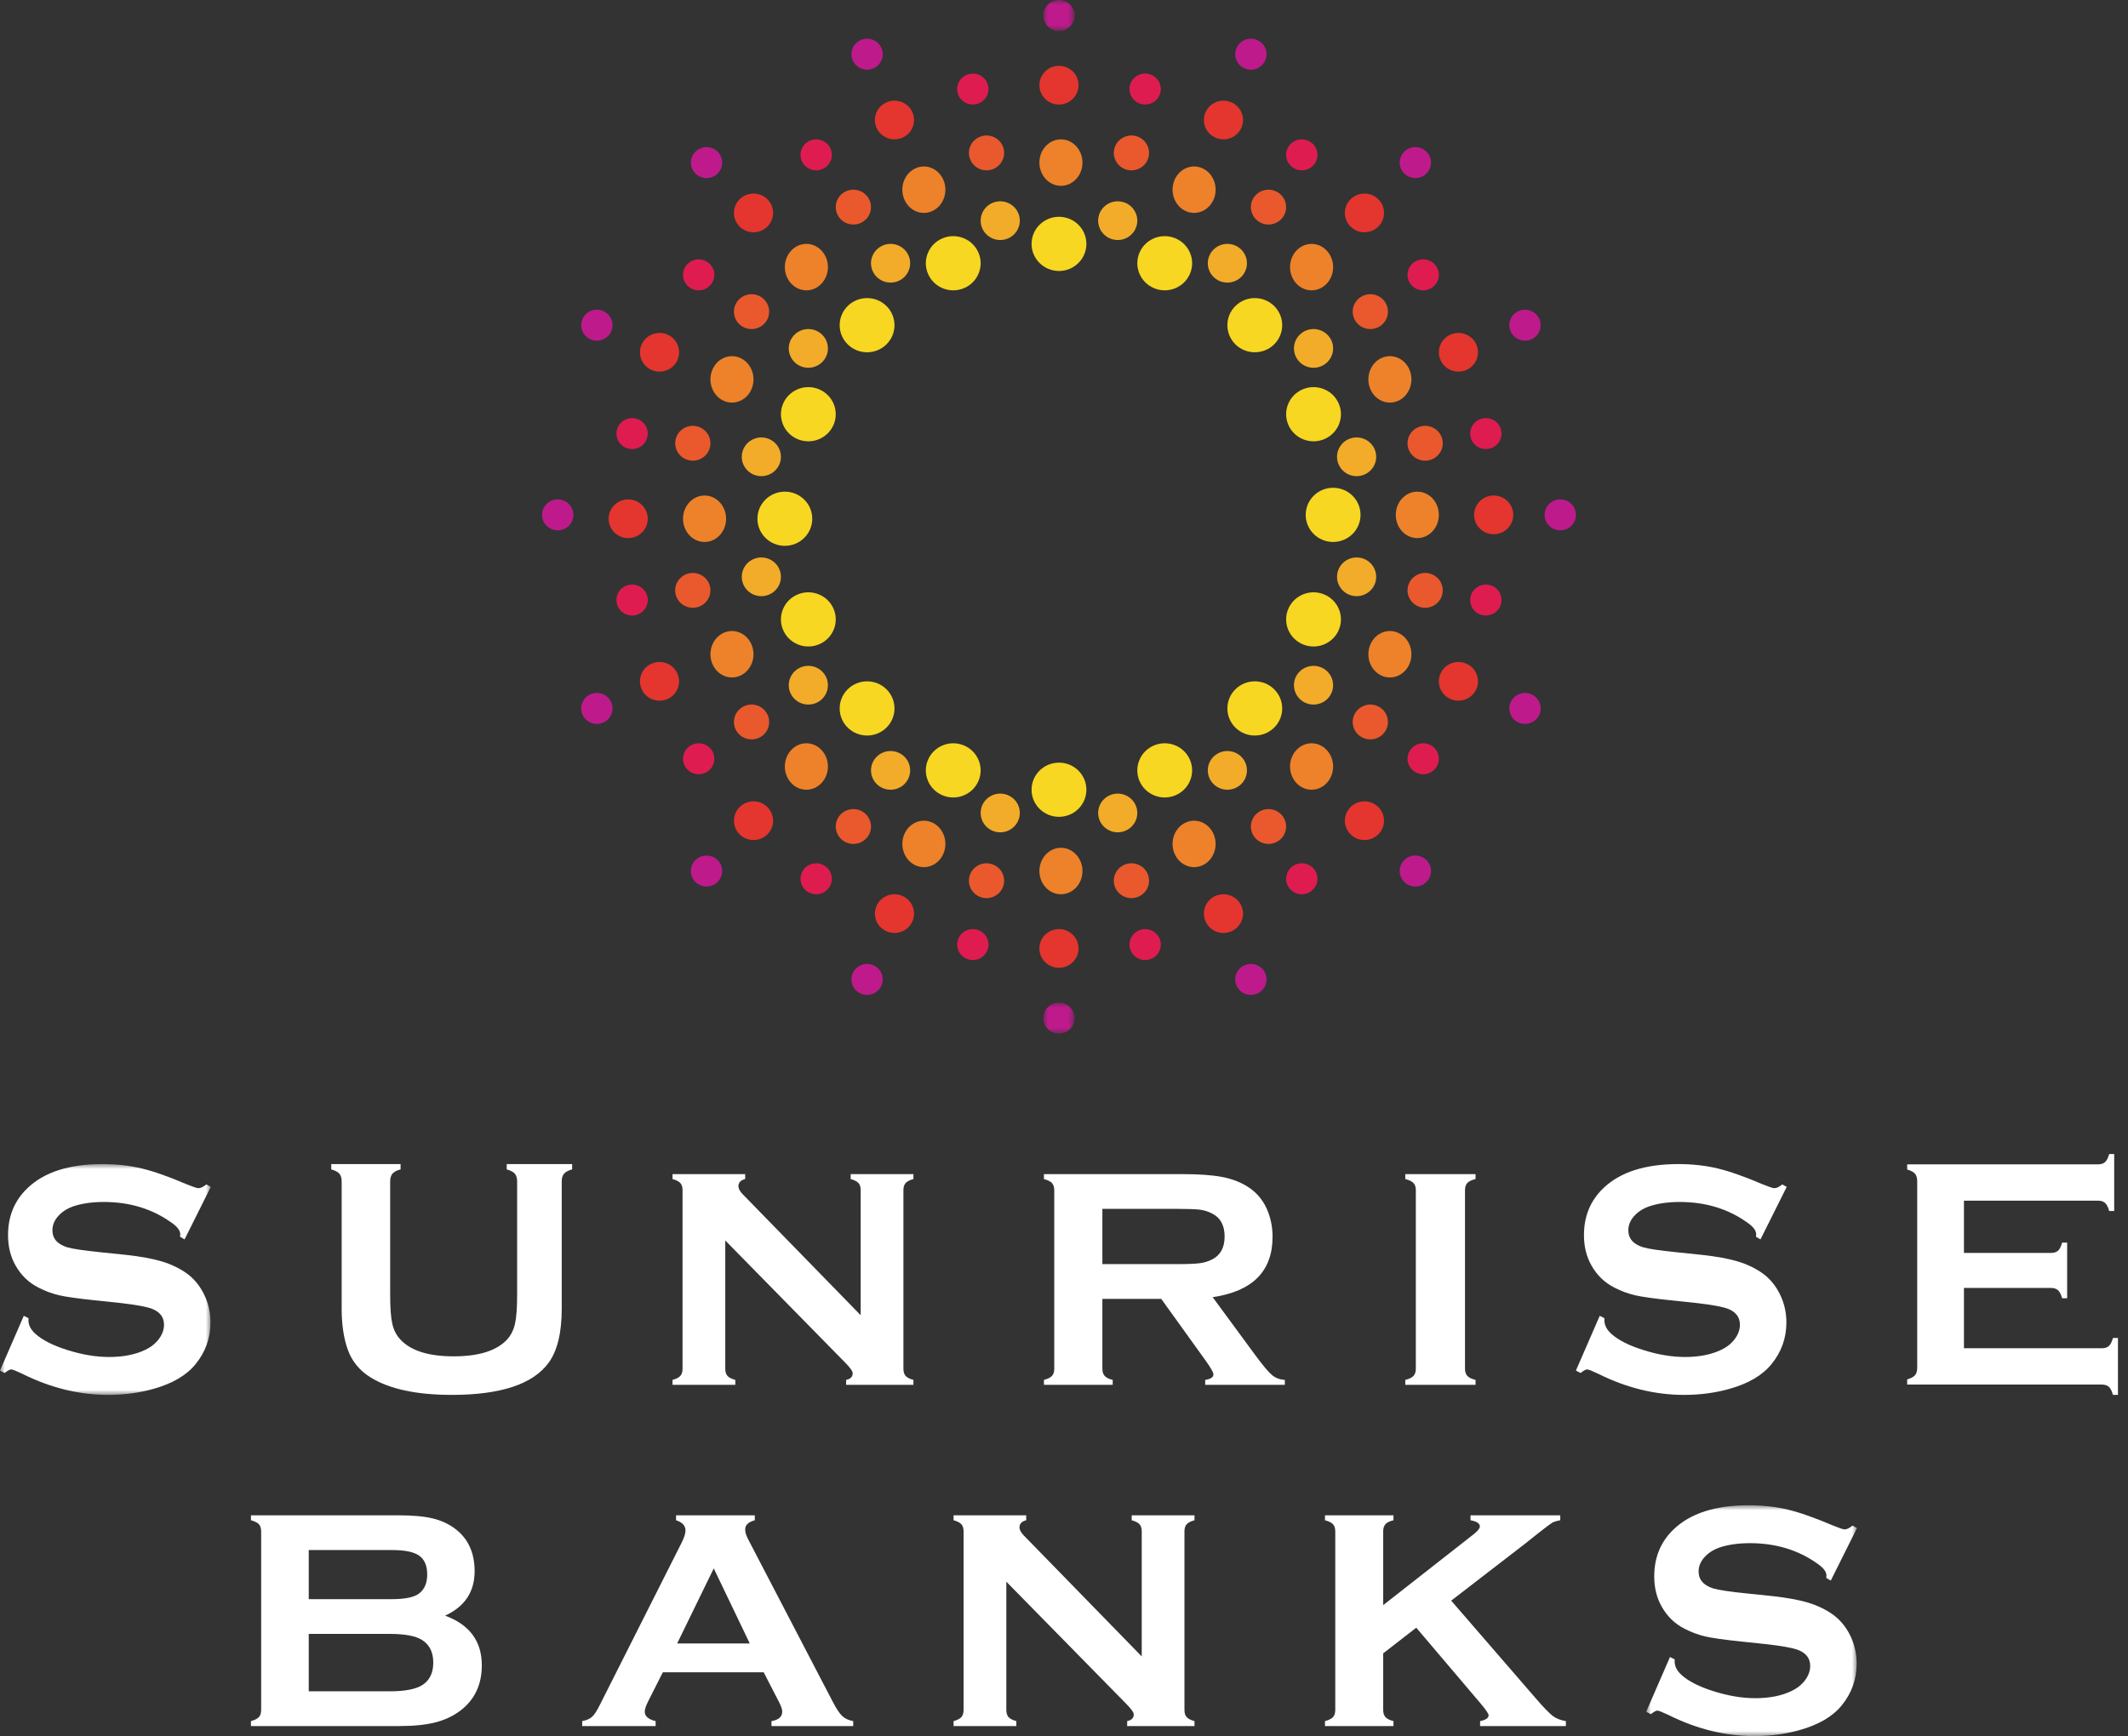
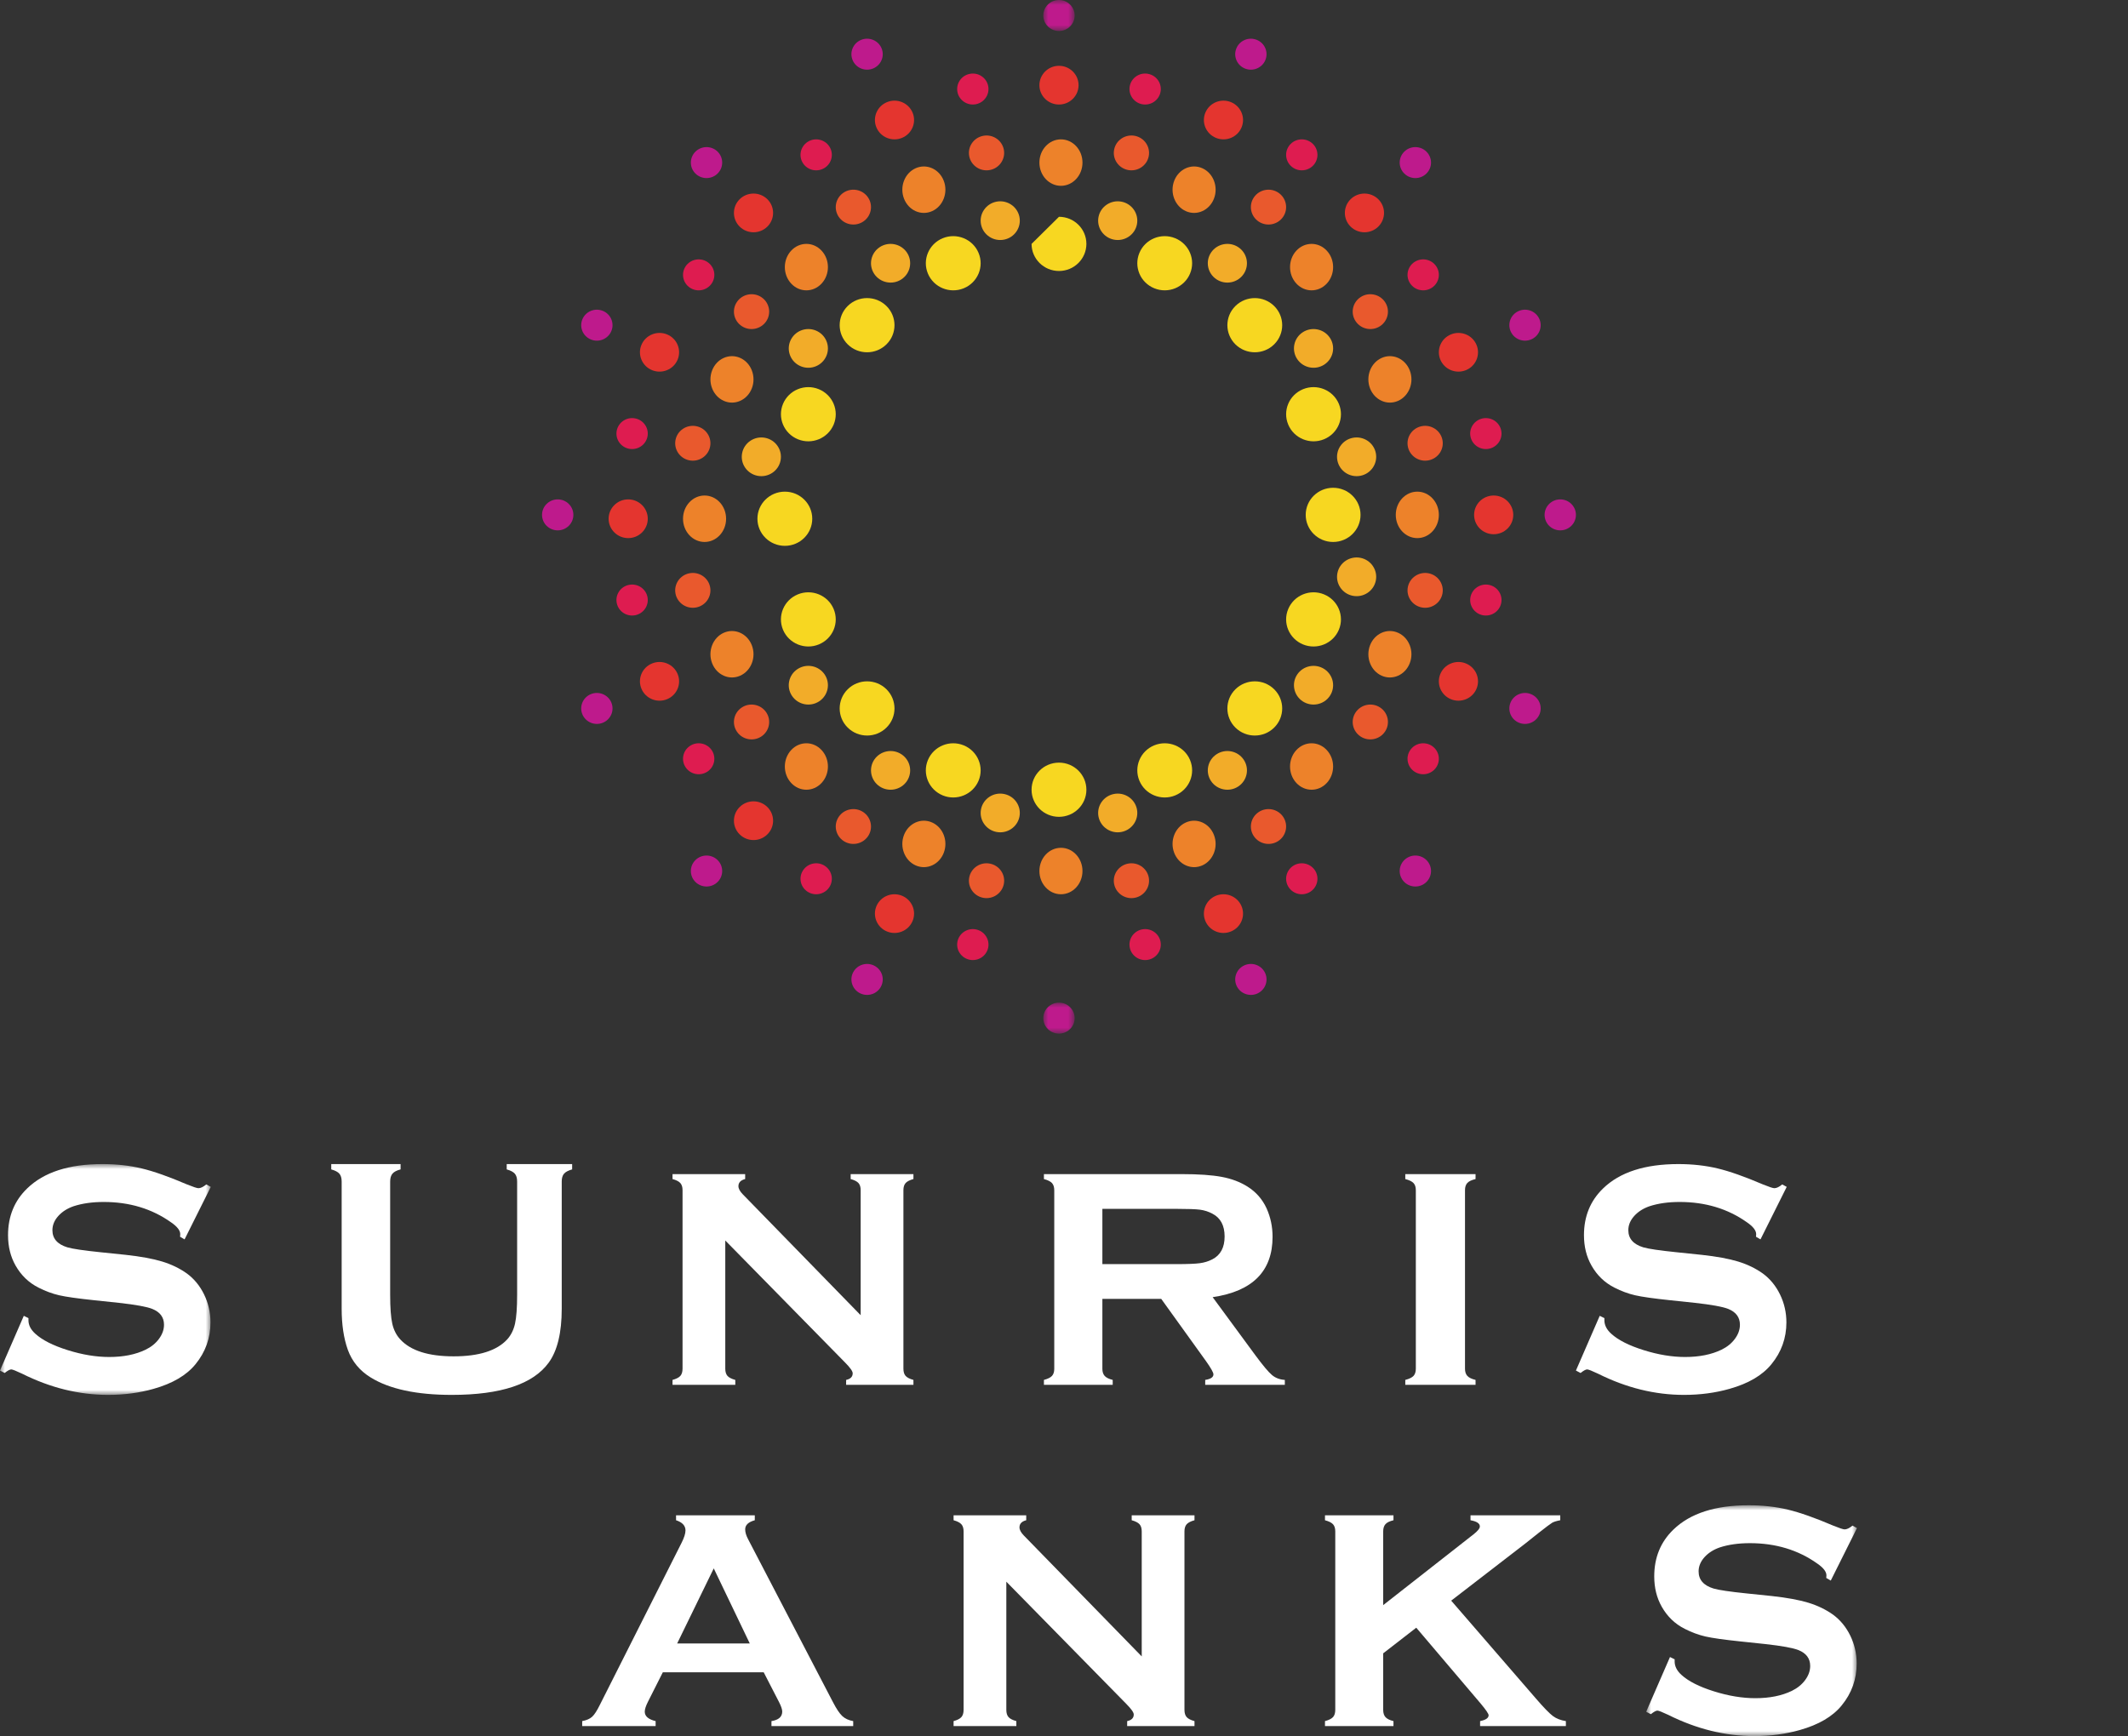
<svg xmlns="http://www.w3.org/2000/svg" xmlns:xlink="http://www.w3.org/1999/xlink" width="212px" height="173px" viewBox="0 0 212 173" version="1.1">
  <rect x="0" y="0" width="212" height="173" fill="#333333" stroke="none" />
  <title>Group 4</title>
  <defs>
    <polygon id="path-1" points="0 -1.78127066e-16 21 -1.78127066e-16 21 23 0 23" />
    <polygon id="path-3" points="6.48548566e-16 -1.78127066e-16 21 -1.78127066e-16 21 23 6.48548566e-16 23" />
    <polygon id="path-5" points="2.50217105e-17 4.90601275e-17 3.121 4.90601275e-17 3.121 3.086 2.50217105e-17 3.086" />
    <polygon id="path-7" points="5.00223601e-17 -3.43314643e-16 3.121 -3.43314643e-16 3.121 3.086 5.00223601e-17 3.086" />
  </defs>
  <g id="Small-Screens--Menu,-Navigation,-Modal" stroke="none" stroke-width="1" fill="none" fill-rule="evenodd">
    <g id="Footer" transform="translate(-521, -189)">
      <g id="Group-4" transform="translate(521, 189)">
        <g id="Group" transform="translate(0, 114.9)">
          <g id="Fill-227-Clipped" transform="translate(0, 1.1)">
            <mask id="mask-2" fill="white">
              <use xlink:href="#path-1" />
            </mask>
            <g id="path-5" />
            <path d="M21,2.272 L18.389,7.504 L17.941,7.244 C17.951,7.135 17.957,7.048 17.957,6.983 C17.957,6.615 17.647,6.218 17.027,5.795 C15.127,4.449 12.895,3.776 10.332,3.776 C9.2,3.776 8.201,3.917 7.336,4.199 C6.706,4.416 6.196,4.741 5.806,5.174 C5.417,5.608 5.222,6.08 5.222,6.589 C5.222,7.424 5.719,7.993 6.712,8.297 C7.224,8.448 8.324,8.611 10.012,8.785 L12.526,9.045 C14.021,9.208 15.231,9.43 16.154,9.711 C17.078,9.994 17.898,10.389 18.613,10.899 C19.339,11.431 19.913,12.13 20.335,12.997 C20.757,13.864 20.968,14.792 20.968,15.779 C20.968,17.34 20.472,18.728 19.478,19.943 C18.581,21.049 17.187,21.867 15.297,22.399 C13.888,22.799 12.377,23 10.764,23 C7.87,23 5.014,22.295 2.194,20.884 C1.597,20.602 1.239,20.461 1.121,20.461 C0.982,20.461 0.763,20.58 0.465,20.819 L-5.17051624e-05,20.575 L2.371,15.122 L2.835,15.35 L2.835,15.562 C2.835,16.05 3.065,16.5 3.524,16.912 C4.218,17.542 5.291,18.085 6.744,18.54 C8.196,18.996 9.573,19.224 10.876,19.224 C12.296,19.224 13.508,18.98 14.513,18.493 C15.068,18.222 15.511,17.862 15.842,17.412 C16.173,16.963 16.339,16.494 16.339,16.007 C16.339,15.27 15.948,14.746 15.169,14.431 C14.625,14.215 13.524,14.014 11.869,13.83 L9.403,13.57 C7.747,13.396 6.577,13.231 5.895,13.074 C5.211,12.916 4.528,12.663 3.844,12.315 C2.873,11.827 2.109,11.094 1.554,10.117 C1.052,9.237 0.801,8.227 0.801,7.086 C0.801,5.208 1.436,3.655 2.707,2.427 C4.373,0.809 6.872,-1.78127066e-16 10.203,-1.78127066e-16 C11.603,-1.78127066e-16 12.905,0.145 14.112,0.433 C15.319,0.722 16.824,1.254 18.629,2.027 C19.248,2.278 19.628,2.403 19.766,2.403 C19.991,2.403 20.252,2.278 20.551,2.027 L21,2.272 Z" id="Fill-227" fill="#FFFFFF" fill-rule="nonzero" mask="url(#mask-2)" />
          </g>
          <path d="M55.962,2.838 L55.962,15.506 C55.962,17.902 55.53,19.696 54.664,20.888 C53.108,23.029 49.892,24.1 45.016,24.1 C41.492,24.1 38.794,23.52 36.924,22.361 C35.832,21.689 35.076,20.772 34.654,19.613 C34.243,18.465 34.038,17.096 34.038,15.506 L34.038,2.838 C34.038,2.496 33.962,2.237 33.811,2.06 C33.66,1.883 33.389,1.74 33,1.63 L33,1.1 L39.908,1.1 L39.908,1.63 C39.525,1.729 39.256,1.869 39.102,2.051 C38.947,2.234 38.87,2.496 38.87,2.838 L38.87,14.115 C38.87,15.418 38.94,16.381 39.081,17.005 C39.222,17.629 39.486,18.15 39.876,18.57 C40.913,19.696 42.687,20.259 45.194,20.259 C47.713,20.259 49.492,19.696 50.53,18.57 C50.908,18.15 51.167,17.629 51.308,17.005 C51.448,16.381 51.519,15.418 51.519,14.115 L51.519,2.838 C51.519,2.496 51.443,2.237 51.292,2.06 C51.14,1.883 50.87,1.74 50.481,1.63 L50.481,1.1 L57,1.1 L57,1.63 C56.611,1.74 56.34,1.883 56.189,2.06 C56.037,2.237 55.962,2.496 55.962,2.838" id="Fill-230" fill="#FFFFFF" fill-rule="nonzero" />
          <path d="M72.255,8.715 L72.255,21.484 C72.255,21.802 72.328,22.044 72.474,22.208 C72.619,22.372 72.879,22.506 73.253,22.608 L73.253,23.1 L67,23.1 L67,22.608 C67.374,22.506 67.634,22.372 67.779,22.208 C67.925,22.044 67.998,21.802 67.998,21.484 L67.998,3.7 C67.998,3.392 67.925,3.157 67.779,2.992 C67.634,2.828 67.374,2.695 67,2.592 L67,2.1 L74.236,2.1 L74.236,2.592 C73.789,2.705 73.565,2.941 73.565,3.3 C73.565,3.546 73.711,3.818 74.002,4.115 L85.744,16.161 L85.744,3.7 C85.744,3.392 85.672,3.157 85.526,2.992 C85.38,2.828 85.121,2.695 84.747,2.592 L84.747,2.1 L91,2.1 L91,2.592 C90.625,2.695 90.366,2.828 90.22,2.992 C90.074,3.157 90.002,3.392 90.002,3.7 L90.002,21.484 C90.002,21.802 90.074,22.044 90.22,22.208 C90.366,22.372 90.625,22.506 91,22.608 L91,23.1 L84.295,23.1 L84.295,22.608 C84.731,22.515 84.949,22.295 84.949,21.947 C84.949,21.741 84.694,21.382 84.185,20.869 L72.255,8.715 Z" id="Fill-232" fill="#FFFFFF" fill-rule="nonzero" />
          <path d="M109.823,11.069 L117.223,11.069 C118.316,11.069 119.089,11.038 119.539,10.977 C119.99,10.915 120.402,10.788 120.778,10.592 C121.593,10.172 122.001,9.413 122.001,8.316 C122.001,7.218 121.593,6.459 120.778,6.039 C120.392,5.834 119.982,5.703 119.548,5.646 C119.113,5.59 118.338,5.562 117.223,5.562 L109.823,5.562 L109.823,11.069 Z M109.823,14.531 L109.823,21.5 C109.823,21.807 109.901,22.046 110.056,22.215 C110.212,22.384 110.477,22.515 110.852,22.607 L110.852,23.1 L104,23.1 L104,22.607 C104.386,22.505 104.654,22.372 104.804,22.208 C104.954,22.044 105.03,21.807 105.03,21.5 L105.03,3.715 C105.03,3.398 104.954,3.157 104.804,2.992 C104.654,2.828 104.386,2.695 104,2.593 L104,2.1 L117.738,2.1 C119.411,2.1 120.738,2.193 121.719,2.377 C122.7,2.562 123.555,2.885 124.285,3.346 C125.131,3.88 125.765,4.603 126.183,5.515 C126.58,6.398 126.778,7.341 126.778,8.346 C126.778,11.772 124.788,13.777 120.81,14.362 L125.073,20.162 C125.823,21.177 126.373,21.831 126.722,22.123 C127.07,22.415 127.496,22.576 128,22.607 L128,23.1 L120.068,23.1 L120.068,22.607 C120.613,22.525 120.887,22.341 120.887,22.054 C120.887,21.869 120.635,21.423 120.132,20.715 L115.685,14.531 L109.823,14.531 Z" id="Fill-234" fill="#FFFFFF" fill-rule="nonzero" />
          <path d="M141.051,21.484 L141.051,3.7 C141.051,3.392 140.974,3.157 140.821,2.992 C140.668,2.828 140.394,2.695 140,2.593 L140,2.1 L147,2.1 L147,2.593 C146.606,2.685 146.333,2.815 146.179,2.984 C146.025,3.154 145.949,3.392 145.949,3.7 L145.949,21.484 C145.949,21.803 146.028,22.046 146.187,22.215 C146.345,22.384 146.616,22.515 147,22.608 L147,23.1 L140,23.1 L140,22.608 C140.394,22.505 140.668,22.372 140.821,22.208 C140.974,22.044 141.051,21.803 141.051,21.484" id="Fill-236" fill="#FFFFFF" fill-rule="nonzero" />
          <path d="M178,3.372 L175.388,8.604 L174.941,8.343 C174.951,8.235 174.956,8.148 174.956,8.083 C174.956,7.714 174.647,7.318 174.027,6.895 C172.127,5.549 169.894,4.876 167.332,4.876 C166.2,4.876 165.201,5.017 164.336,5.299 C163.706,5.516 163.196,5.841 162.806,6.274 C162.417,6.708 162.221,7.18 162.221,7.689 C162.221,8.524 162.719,9.093 163.712,9.397 C164.224,9.548 165.323,9.711 167.012,9.884 L169.526,10.145 C171.021,10.307 172.231,10.53 173.154,10.811 C174.078,11.093 174.898,11.489 175.613,11.999 C176.339,12.531 176.913,13.23 177.335,14.097 C177.756,14.964 177.968,15.892 177.968,16.878 C177.968,18.44 177.472,19.828 176.478,21.042 C175.581,22.148 174.187,22.967 172.297,23.499 C170.888,23.899 169.377,24.1 167.764,24.1 C164.87,24.1 162.014,23.395 159.194,21.984 C158.597,21.702 158.239,21.561 158.121,21.561 C157.982,21.561 157.763,21.68 157.464,21.919 L157,21.675 L159.371,16.222 L159.836,16.45 L159.836,16.661 C159.836,17.15 160.065,17.6 160.524,18.012 C161.218,18.642 162.291,19.185 163.744,19.64 C165.196,20.096 166.573,20.324 167.876,20.324 C169.296,20.324 170.508,20.08 171.513,19.593 C172.067,19.322 172.511,18.962 172.841,18.512 C173.173,18.063 173.338,17.594 173.338,17.107 C173.338,16.37 172.948,15.845 172.169,15.531 C171.625,15.315 170.524,15.114 168.869,14.93 L166.403,14.67 C164.747,14.496 163.578,14.331 162.895,14.174 C162.211,14.016 161.528,13.763 160.844,13.415 C159.873,12.927 159.109,12.194 158.554,11.216 C158.052,10.337 157.801,9.326 157.801,8.186 C157.801,6.308 158.436,4.755 159.707,3.527 C161.373,1.909 163.872,1.1 167.203,1.1 C168.603,1.1 169.905,1.245 171.112,1.533 C172.319,1.822 173.824,2.354 175.629,3.127 C176.248,3.378 176.628,3.503 176.766,3.503 C176.991,3.503 177.252,3.378 177.551,3.127 L178,3.372 Z" id="Fill-238" fill="#FFFFFF" fill-rule="nonzero" />
-           <path d="M195.656,13.442 L195.656,19.454 L209.375,19.454 C209.687,19.454 209.927,19.379 210.094,19.229 C210.261,19.079 210.396,18.811 210.5,18.426 L211,18.426 L211,24.1 L210.5,24.1 C210.396,23.714 210.261,23.446 210.094,23.296 C209.927,23.146 209.687,23.071 209.375,23.071 L190,23.071 L190,22.557 C190.374,22.45 190.635,22.311 190.781,22.139 C190.927,21.968 191,21.716 191,21.383 L191,2.816 C191,2.484 190.927,2.232 190.781,2.06 C190.635,1.889 190.374,1.75 190,1.643 L190,1.128 L209,1.128 C209.312,1.128 209.552,1.053 209.719,0.9 C209.885,0.746 210.02,0.48 210.125,0.1 L210.625,0.1 L210.625,5.774 L210.125,5.774 C210.02,5.393 209.885,5.126 209.719,4.974 C209.552,4.822 209.312,4.745 209,4.745 L195.656,4.745 L195.656,9.954 L204.313,9.954 C204.624,9.954 204.865,9.879 205.031,9.729 C205.198,9.579 205.334,9.311 205.438,8.925 L205.938,8.925 L205.938,14.471 L205.438,14.471 C205.334,14.096 205.198,13.83 205.031,13.675 C204.865,13.52 204.624,13.442 204.313,13.442 L195.656,13.442 Z" id="Fill-240" fill="#FFFFFF" fill-rule="nonzero" />
        </g>
        <g id="Group-2" transform="translate(26.115, 150.235)">
-           <path d="M4.643,18.304 L12.691,18.304 C14.186,18.304 15.262,18.104 15.92,17.704 C16.673,17.242 17.049,16.489 17.049,15.442 C17.049,14.406 16.673,13.652 15.92,13.181 C15.273,12.78 14.196,12.581 12.691,12.581 L4.643,12.581 L4.643,18.304 Z M4.643,9.119 L12.961,9.119 C14.223,9.119 15.103,8.94 15.602,8.581 C16.163,8.171 16.445,7.534 16.445,6.673 C16.445,5.791 16.18,5.163 15.649,4.788 C15.119,4.414 14.223,4.227 12.961,4.227 L4.643,4.227 L4.643,9.119 Z M18.226,10.765 C20.665,11.658 21.885,13.309 21.885,15.719 C21.885,17.637 21.174,19.14 19.753,20.227 C19.032,20.771 18.197,21.163 17.248,21.403 C16.299,21.645 15.125,21.765 13.724,21.765 L-1.115,21.765 L-1.115,21.273 C-0.734,21.17 -0.469,21.037 -0.32,20.873 C-0.172,20.709 -0.097,20.468 -0.097,20.15 L-0.097,2.381 C-0.097,2.063 -0.172,1.822 -0.32,1.657 C-0.469,1.493 -0.734,1.36 -1.115,1.257 L-1.115,0.765 L13.582,0.765 C14.992,0.765 16.126,0.868 16.985,1.073 C17.844,1.278 18.598,1.627 19.243,2.119 C20.527,3.094 21.169,4.499 21.169,6.334 C21.169,8.386 20.188,9.863 18.226,10.765 L18.226,10.765 Z" id="Fill-242" fill="#FFFFFF" fill-rule="nonzero" />
          <path d="M48.58,13.535 L44.992,6.054 L41.347,13.535 L48.58,13.535 Z M49.969,16.411 L39.916,16.411 L38.426,19.365 C38.221,19.775 38.118,20.099 38.118,20.335 C38.118,20.787 38.479,21.098 39.201,21.273 L39.201,21.765 L31.885,21.765 L31.885,21.273 C32.317,21.191 32.646,21.048 32.873,20.843 C33.1,20.638 33.359,20.237 33.651,19.642 L41.787,3.504 C42.046,2.991 42.176,2.58 42.176,2.273 C42.176,1.801 41.862,1.462 41.236,1.257 L41.236,0.765 L49.08,0.765 L49.08,1.257 C48.442,1.432 48.123,1.734 48.123,2.164 C48.123,2.463 48.226,2.801 48.431,3.18 L56.858,19.365 C57.215,20.053 57.528,20.522 57.799,20.773 C58.068,21.024 58.43,21.191 58.885,21.273 L58.885,21.765 L50.741,21.765 L50.741,21.273 C51.456,21.159 51.814,20.843 51.814,20.319 C51.814,20.104 51.706,19.786 51.49,19.365 L49.969,16.411 Z" id="Fill-244" fill="#FFFFFF" fill-rule="nonzero" />
          <path d="M74.139,7.38 L74.139,20.15 C74.139,20.468 74.212,20.709 74.358,20.873 C74.503,21.037 74.763,21.171 75.137,21.273 L75.137,21.765 L68.885,21.765 L68.885,21.273 C69.258,21.171 69.518,21.037 69.663,20.873 C69.808,20.709 69.882,20.468 69.882,20.15 L69.882,2.365 C69.882,2.057 69.808,1.822 69.663,1.658 C69.518,1.494 69.258,1.36 68.885,1.257 L68.885,0.765 L76.121,0.765 L76.121,1.257 C75.673,1.37 75.45,1.607 75.45,1.966 C75.45,2.211 75.595,2.484 75.886,2.781 L87.629,14.827 L87.629,2.365 C87.629,2.057 87.556,1.822 87.411,1.658 C87.265,1.494 87.005,1.36 86.63,1.257 L86.63,0.765 L92.885,0.765 L92.885,1.257 C92.51,1.36 92.251,1.494 92.104,1.658 C91.959,1.822 91.886,2.057 91.886,2.365 L91.886,20.15 C91.886,20.468 91.959,20.709 92.104,20.873 C92.251,21.037 92.51,21.171 92.885,21.273 L92.885,21.765 L86.178,21.765 L86.178,21.273 C86.615,21.181 86.834,20.96 86.834,20.612 C86.834,20.406 86.579,20.048 86.069,19.535 L74.139,7.38 Z" id="Fill-246" fill="#FFFFFF" fill-rule="nonzero" />
          <path d="M114.979,11.965 L111.684,14.519 L111.684,20.15 C111.684,20.468 111.761,20.712 111.917,20.881 C112.071,21.05 112.336,21.181 112.709,21.273 L112.709,21.765 L105.885,21.765 L105.885,21.273 C106.269,21.171 106.536,21.038 106.686,20.873 C106.835,20.709 106.91,20.468 106.91,20.15 L106.91,2.365 C106.91,2.057 106.835,1.822 106.686,1.657 C106.536,1.493 106.269,1.361 105.885,1.257 L105.885,0.765 L112.709,0.765 L112.709,1.257 C112.325,1.35 112.058,1.48 111.909,1.65 C111.759,1.819 111.684,2.057 111.684,2.365 L111.684,9.715 L120.689,2.657 C121.106,2.33 121.314,2.067 121.314,1.873 C121.314,1.575 121.004,1.37 120.384,1.257 L120.384,0.765 L129.324,0.765 L129.324,1.257 C128.95,1.329 128.683,1.411 128.522,1.504 C128.363,1.596 127.898,1.945 127.129,2.55 L125.895,3.534 L118.459,9.269 L126.889,19.011 C127.668,19.914 128.232,20.496 128.579,20.758 C128.926,21.019 129.362,21.191 129.885,21.273 L129.885,21.765 L121.338,21.765 L121.338,21.273 C121.904,21.16 122.187,20.965 122.187,20.688 C122.187,20.545 121.931,20.166 121.418,19.55 L114.979,11.965 Z" id="Fill-248" fill="#FFFFFF" fill-rule="nonzero" />
          <g id="Fill-250-Clipped" transform="translate(137.885, -0.235)">
            <mask id="mask-4" fill="white">
              <use xlink:href="#path-3" />
            </mask>
            <g id="path-7" />
            <path d="M21,2.272 L18.389,7.504 L17.941,7.244 C17.952,7.135 17.956,7.048 17.956,6.983 C17.956,6.615 17.647,6.218 17.027,5.795 C15.127,4.449 12.895,3.776 10.332,3.776 C9.2,3.776 8.201,3.917 7.336,4.199 C6.706,4.416 6.196,4.741 5.806,5.174 C5.417,5.608 5.222,6.08 5.222,6.589 C5.222,7.424 5.719,7.993 6.712,8.297 C7.224,8.448 8.324,8.611 10.012,8.785 L12.526,9.045 C14.021,9.208 15.231,9.43 16.155,9.711 C17.078,9.994 17.898,10.389 18.613,10.899 C19.339,11.431 19.913,12.13 20.335,12.997 C20.757,13.864 20.968,14.792 20.968,15.779 C20.968,17.34 20.472,18.728 19.478,19.943 C18.581,21.049 17.188,21.867 15.297,22.399 C13.888,22.799 12.377,23 10.764,23 C7.87,23 5.014,22.295 2.194,20.884 C1.597,20.602 1.238,20.461 1.121,20.461 C0.982,20.461 0.763,20.58 0.464,20.819 L6.48548566e-16,20.575 L2.371,15.122 L2.835,15.35 L2.835,15.562 C2.835,16.05 3.065,16.5 3.524,16.912 C4.218,17.542 5.292,18.085 6.744,18.54 C8.196,18.996 9.573,19.224 10.877,19.224 C12.297,19.224 13.509,18.98 14.513,18.493 C15.067,18.222 15.511,17.862 15.842,17.412 C16.173,16.963 16.338,16.494 16.338,16.007 C16.338,15.27 15.948,14.746 15.17,14.431 C14.625,14.215 13.525,14.014 11.869,13.83 L9.403,13.57 C7.748,13.396 6.578,13.231 5.895,13.074 C5.211,12.916 4.528,12.663 3.844,12.315 C2.872,11.827 2.109,11.094 1.554,10.117 C1.052,9.237 0.802,8.227 0.802,7.086 C0.802,5.208 1.436,3.655 2.707,2.427 C4.373,0.809 6.872,-1.78127066e-16 10.203,-1.78127066e-16 C11.603,-1.78127066e-16 12.906,0.145 14.112,0.433 C15.319,0.722 16.824,1.254 18.629,2.027 C19.248,2.278 19.628,2.403 19.766,2.403 C19.991,2.403 20.252,2.278 20.552,2.027 L21,2.272 Z" id="Fill-250" fill="#FFFFFF" fill-rule="nonzero" mask="url(#mask-4)" />
          </g>
        </g>
        <g id="logo-2" transform="translate(53.718, 0)">
          <g id="logo" transform="translate(0.282, 0)">
            <path d="M81.542,51.307 C81.542,52.798 80.319,54.007 78.81,54.007 C77.302,54.007 76.08,52.798 76.08,51.307 C76.08,49.815 77.302,48.607 78.81,48.607 C80.319,48.607 81.542,49.815 81.542,51.307" id="Fill-1" fill="#F7D721" fill-rule="nonzero" />
            <path d="M79.383,40.244 C79.959,41.621 79.297,43.2 77.904,43.771 C76.512,44.342 74.915,43.688 74.338,42.31 C73.76,40.933 74.423,39.353 75.814,38.783 C77.209,38.213 78.805,38.867 79.383,40.244" id="Fill-3" fill="#F7D721" fill-rule="nonzero" />
            <path d="M72.938,30.495 C74.005,31.549 74.005,33.259 72.938,34.315 C71.872,35.368 70.144,35.368 69.076,34.315 C68.01,33.259 68.01,31.549 69.076,30.495 C70.142,29.441 71.872,29.441 72.938,30.495" id="Fill-5" fill="#F7D721" fill-rule="nonzero" />
            <path d="M63.079,23.739 C64.471,24.309 65.134,25.888 64.557,27.265 C63.98,28.642 62.383,29.298 60.989,28.725 C59.596,28.155 58.935,26.576 59.512,25.2 C60.088,23.821 61.686,23.167 63.079,23.739" id="Fill-7" fill="#F7D721" fill-rule="nonzero" />
-             <path d="M51.5,21.603 C53.007,21.603 54.231,22.812 54.231,24.304 C54.229,25.793 53.009,27.004 51.5,27.004 C49.993,27.003 48.769,25.794 48.769,24.304 C48.769,22.812 49.992,21.603 51.5,21.603" id="Fill-9" fill="#F7D721" fill-rule="nonzero" />
+             <path d="M51.5,21.603 C53.007,21.603 54.231,22.812 54.231,24.304 C54.229,25.793 53.009,27.004 51.5,27.004 C49.993,27.003 48.769,25.794 48.769,24.304 " id="Fill-9" fill="#F7D721" fill-rule="nonzero" />
            <path d="M39.92,23.738 C41.314,23.167 42.911,23.822 43.488,25.2 C44.065,26.577 43.405,28.156 42.011,28.727 C40.618,29.296 39.02,28.643 38.444,27.267 C37.866,25.889 38.528,24.309 39.92,23.738" id="Fill-11" fill="#F7D721" fill-rule="nonzero" />
            <path d="M30.451,30.495 C31.517,29.44 33.247,29.44 34.314,30.496 C35.379,31.549 35.381,33.26 34.314,34.314 C33.247,35.368 31.518,35.368 30.452,34.316 C29.385,33.26 29.385,31.55 30.451,30.495" id="Fill-13" fill="#F7D721" fill-rule="nonzero" />
            <path d="M24.007,40.244 C24.584,38.867 26.182,38.212 27.575,38.783 C28.967,39.354 29.631,40.933 29.053,42.31 C28.475,43.687 26.878,44.341 25.488,43.772 C24.093,43.201 23.432,41.622 24.007,40.244" id="Fill-15" fill="#F7D721" fill-rule="nonzero" />
            <path d="M21.458,51.692 C21.458,50.202 22.682,48.993 24.191,48.993 C25.697,48.993 26.921,50.202 26.92,51.692 C26.92,53.183 25.698,54.393 24.191,54.393 C22.682,54.393 21.459,53.184 21.458,51.692" id="Fill-17" fill="#F7D721" fill-rule="nonzero" />
            <path d="M24.007,62.756 C23.431,61.379 24.093,59.798 25.486,59.228 C26.878,58.659 28.477,59.312 29.053,60.689 C29.63,62.068 28.968,63.646 27.577,64.216 C26.182,64.788 24.585,64.135 24.007,62.756" id="Fill-19" fill="#F7D721" fill-rule="nonzero" />
            <path d="M30.452,72.505 C29.385,71.452 29.385,69.741 30.452,68.686 C31.519,67.631 33.249,67.631 34.314,68.686 C35.379,69.741 35.381,71.451 34.315,72.504 C33.248,73.56 31.519,73.559 30.452,72.505" id="Fill-21" fill="#F7D721" fill-rule="nonzero" />
            <path d="M39.921,79.262 C38.528,78.692 37.866,77.112 38.443,75.734 C39.021,74.357 40.619,73.703 42.01,74.274 C43.403,74.844 44.065,76.424 43.489,77.8 C42.911,79.179 41.315,79.832 39.921,79.262" id="Fill-23" fill="#F7D721" fill-rule="nonzero" />
            <path d="M51.5,81.397 C49.991,81.397 48.769,80.188 48.769,78.696 C48.769,77.205 49.992,75.996 51.5,75.996 C53.007,75.996 54.231,77.205 54.231,78.696 C54.231,80.189 53.008,81.395 51.5,81.397" id="Fill-25" fill="#F7D721" fill-rule="nonzero" />
            <path d="M63.079,79.262 C61.686,79.832 60.088,79.179 59.511,77.8 C58.935,76.423 59.597,74.844 60.988,74.273 C62.382,73.704 63.98,74.356 64.557,75.734 C65.134,77.112 64.471,78.689 63.079,79.262" id="Fill-27" fill="#F7D721" fill-rule="nonzero" />
            <path d="M72.939,72.505 C71.872,73.56 70.143,73.56 69.076,72.505 C68.01,71.45 68.01,69.74 69.076,68.687 C70.143,67.632 71.871,67.632 72.938,68.685 C74.006,69.74 74.004,71.45 72.939,72.505" id="Fill-29" fill="#F7D721" fill-rule="nonzero" />
            <path d="M79.383,62.755 C78.806,64.133 77.208,64.788 75.813,64.217 C74.423,63.646 73.76,62.067 74.337,60.691 C74.914,59.313 76.512,58.658 77.902,59.228 C79.298,59.8 79.959,61.378 79.383,62.755" id="Fill-31" fill="#F7D721" fill-rule="nonzero" />
            <path d="M89.345,51.307 C89.345,52.586 88.384,53.622 87.198,53.622 C86.013,53.622 85.053,52.586 85.053,51.307 C85.053,50.029 86.013,48.993 87.198,48.993 C88.384,48.993 89.345,50.029 89.345,51.307" id="Fill-33" fill="#ED822A" fill-rule="nonzero" />
            <path d="M86.45,36.92 C86.903,38.1 86.384,39.454 85.289,39.943 C84.194,40.432 82.939,39.871 82.486,38.691 C82.032,37.51 82.553,36.157 83.646,35.667 C84.741,35.178 85.997,35.739 86.45,36.92" id="Fill-35" fill="#ED822A" fill-rule="nonzero" />
            <path d="M78.182,24.982 C79.02,25.885 79.02,27.351 78.182,28.255 C77.344,29.158 75.985,29.158 75.147,28.255 C74.31,27.35 74.31,25.885 75.147,24.981 C75.985,24.078 77.344,24.077 78.182,24.982" id="Fill-37" fill="#ED822A" fill-rule="nonzero" />
            <path d="M65.782,16.765 C66.875,17.253 67.396,18.608 66.942,19.789 C66.489,20.968 65.233,21.529 64.14,21.041 C63.044,20.551 62.525,19.198 62.978,18.017 C63.433,16.837 64.687,16.275 65.782,16.765" id="Fill-39" fill="#ED822A" fill-rule="nonzero" />
            <path d="M51.695,13.888 C52.88,13.888 53.841,14.924 53.841,16.203 C53.841,17.481 52.88,18.516 51.695,18.517 C50.509,18.517 49.549,17.48 49.549,16.202 C49.549,14.924 50.51,13.887 51.695,13.888" id="Fill-41" fill="#ED822A" fill-rule="nonzero" />
            <path d="M37.219,16.765 C38.313,16.276 39.569,16.837 40.022,18.017 C40.475,19.199 39.954,20.551 38.862,21.04 C37.765,21.53 36.511,20.968 36.058,19.788 C35.604,18.609 36.124,17.253 37.219,16.765" id="Fill-43" fill="#ED822A" fill-rule="nonzero" />
            <path d="M24.818,24.981 C25.656,24.077 27.015,24.078 27.852,24.981 C28.691,25.885 28.691,27.351 27.852,28.254 C27.014,29.16 25.655,29.158 24.818,28.254 C23.98,27.352 23.979,25.884 24.818,24.981" id="Fill-45" fill="#ED822A" fill-rule="nonzero" />
            <path d="M16.941,36.919 C17.393,35.739 18.65,35.179 19.744,35.667 C20.838,36.156 21.357,37.51 20.905,38.69 C20.451,39.873 19.195,40.432 18.102,39.943 C17.007,39.454 16.486,38.1 16.941,36.919" id="Fill-47" fill="#ED822A" fill-rule="nonzero" />
            <path d="M14.045,51.692 C14.045,50.414 15.008,49.379 16.193,49.378 C17.377,49.378 18.336,50.415 18.337,51.692 C18.338,52.972 17.376,54.007 16.192,54.007 C15.008,54.007 14.044,52.971 14.045,51.692" id="Fill-49" fill="#ED822A" fill-rule="nonzero" />
            <path d="M16.94,66.08 C16.487,64.9 17.007,63.547 18.101,63.057 C19.196,62.568 20.45,63.13 20.904,64.31 C21.358,65.491 20.838,66.844 19.743,67.332 C18.65,67.822 17.392,67.261 16.94,66.08" id="Fill-51" fill="#ED822A" fill-rule="nonzero" />
            <path d="M24.818,78.019 C23.979,77.115 23.981,75.649 24.818,74.745 C25.655,73.841 27.014,73.841 27.851,74.746 C28.691,75.65 28.691,77.116 27.851,78.019 C27.015,78.921 25.655,78.923 24.818,78.019" id="Fill-53" fill="#ED822A" fill-rule="nonzero" />
            <path d="M37.218,86.235 C36.124,85.746 35.605,84.391 36.057,83.212 C36.511,82.031 37.765,81.47 38.86,81.96 C39.956,82.449 40.476,83.802 40.021,84.982 C39.568,86.162 38.313,86.725 37.218,86.235" id="Fill-55" fill="#ED822A" fill-rule="nonzero" />
            <path d="M51.694,89.112 C50.51,89.112 49.55,88.075 49.549,86.796 C49.549,85.519 50.51,84.484 51.696,84.483 C52.881,84.483 53.842,85.52 53.841,86.797 C53.841,88.075 52.88,89.114 51.694,89.112" id="Fill-57" fill="#ED822A" fill-rule="nonzero" />
            <path d="M65.781,86.236 C64.686,86.724 63.432,86.163 62.978,84.983 C62.525,83.802 63.045,82.449 64.14,81.96 C65.235,81.47 66.491,82.032 66.942,83.213 C67.396,84.392 66.876,85.747 65.781,86.236" id="Fill-59" fill="#ED822A" fill-rule="nonzero" />
            <path d="M78.181,78.021 C77.344,78.923 75.984,78.921 75.146,78.019 C74.309,77.115 74.31,75.651 75.147,74.747 C75.986,73.84 77.345,73.842 78.181,74.747 C79.02,75.65 79.021,77.117 78.181,78.021" id="Fill-61" fill="#ED822A" fill-rule="nonzero" />
            <path d="M86.449,66.081 C85.996,67.262 84.74,67.821 83.646,67.333 C82.552,66.844 82.033,65.49 82.486,64.31 C82.938,63.128 84.195,62.567 85.288,63.058 C86.383,63.547 86.904,64.9 86.449,66.081" id="Fill-63" fill="#ED822A" fill-rule="nonzero" />
            <path d="M96.758,51.308 C96.758,52.372 95.883,53.236 94.806,53.236 C93.729,53.236 92.856,52.372 92.856,51.308 C92.856,50.243 93.729,49.378 94.806,49.378 C95.883,49.378 96.758,50.243 96.758,51.308" id="Fill-65" fill="#E4352F" fill-rule="nonzero" />
            <path d="M93.097,34.366 C93.51,35.35 93.037,36.479 92.043,36.886 C91.047,37.294 89.905,36.826 89.494,35.842 C89.082,34.858 89.554,33.73 90.549,33.323 C91.544,32.916 92.684,33.383 93.097,34.366" id="Fill-67" fill="#E4352F" fill-rule="nonzero" />
            <path d="M83.312,19.853 C84.073,20.605 84.073,21.828 83.312,22.581 C82.549,23.335 81.315,23.334 80.552,22.581 C79.791,21.827 79.791,20.605 80.552,19.853 C81.315,19.1 82.549,19.1 83.312,19.853" id="Fill-69" fill="#E4352F" fill-rule="nonzero" />
            <path d="M68.634,10.177 C69.628,10.585 70.1,11.713 69.688,12.697 C69.277,13.682 68.136,14.148 67.141,13.74 C66.146,13.333 65.672,12.205 66.085,11.221 C66.496,10.237 67.638,9.769 68.634,10.177" id="Fill-71" fill="#E4352F" fill-rule="nonzero" />
            <path d="M51.501,6.558 C52.577,6.558 53.451,7.423 53.451,8.488 C53.451,9.554 52.577,10.416 51.501,10.416 C50.424,10.416 49.549,9.554 49.549,8.488 C49.551,7.423 50.424,6.558 51.501,6.558" id="Fill-73" fill="#E4352F" fill-rule="nonzero" />
            <path d="M34.367,10.178 C35.361,9.769 36.503,10.238 36.915,11.221 C37.328,12.205 36.854,13.333 35.858,13.741 C34.865,14.147 33.724,13.682 33.312,12.697 C32.9,11.713 33.372,10.586 34.367,10.178" id="Fill-75" fill="#E4352F" fill-rule="nonzero" />
            <path d="M19.688,19.852 C20.449,19.1 21.686,19.101 22.448,19.852 C23.21,20.606 23.209,21.827 22.448,22.581 C21.686,23.334 20.45,23.335 19.688,22.581 C18.928,21.827 18.926,20.607 19.688,19.852" id="Fill-77" fill="#E4352F" fill-rule="nonzero" />
            <path d="M9.902,34.367 C10.315,33.383 11.457,32.916 12.452,33.323 C13.447,33.73 13.918,34.859 13.506,35.842 C13.095,36.826 11.954,37.294 10.959,36.886 C9.963,36.477 9.491,35.351 9.902,34.367" id="Fill-79" fill="#E4352F" fill-rule="nonzero" />
            <path d="M6.633,51.692 C6.633,50.628 7.508,49.764 8.584,49.764 C9.661,49.764 10.534,50.628 10.534,51.694 C10.534,52.758 9.661,53.623 8.584,53.622 C7.508,53.62 6.633,52.758 6.633,51.692" id="Fill-81" fill="#E4352F" fill-rule="nonzero" />
            <path d="M9.903,68.633 C9.49,67.649 9.964,66.52 10.958,66.114 C11.954,65.706 13.094,66.174 13.505,67.158 C13.919,68.14 13.447,69.27 12.452,69.677 C11.456,70.084 10.316,69.617 9.903,68.633" id="Fill-83" fill="#E4352F" fill-rule="nonzero" />
            <path d="M19.688,83.146 C18.926,82.395 18.928,81.172 19.688,80.42 C20.45,79.664 21.684,79.666 22.447,80.42 C23.209,81.173 23.21,82.395 22.447,83.146 C21.686,83.9 20.45,83.9 19.688,83.146" id="Fill-85" fill="#E4352F" fill-rule="nonzero" />
            <path d="M34.367,92.823 C33.372,92.415 32.9,91.286 33.311,90.303 C33.723,89.318 34.865,88.852 35.86,89.26 C36.854,89.667 37.328,90.796 36.915,91.778 C36.503,92.763 35.363,93.23 34.367,92.823" id="Fill-87" fill="#E4352F" fill-rule="nonzero" />
-             <path d="M51.5,96.442 C50.423,96.443 49.548,95.577 49.549,94.512 C49.548,93.447 50.423,92.584 51.5,92.584 C52.577,92.583 53.451,93.447 53.451,94.513 C53.451,95.578 52.578,96.442 51.5,96.442" id="Fill-89" fill="#E4352F" fill-rule="nonzero" />
            <path d="M68.632,92.822 C67.638,93.231 66.496,92.762 66.084,91.779 C65.672,90.795 66.146,89.667 67.14,89.26 C68.135,88.852 69.277,89.319 69.688,90.304 C70.1,91.287 69.629,92.415 68.632,92.822" id="Fill-91" fill="#E4352F" fill-rule="nonzero" />
-             <path d="M83.311,83.146 C82.551,83.901 81.313,83.9 80.553,83.146 C79.79,82.393 79.791,81.172 80.554,80.419 C81.313,79.666 82.551,79.666 83.311,80.419 C84.072,81.172 84.074,82.393 83.311,83.146" id="Fill-93" fill="#E4352F" fill-rule="nonzero" />
            <path d="M93.097,68.633 C92.685,69.618 91.542,70.084 90.548,69.677 C89.553,69.271 89.082,68.142 89.493,67.158 C89.905,66.173 91.047,65.706 92.042,66.114 C93.036,66.522 93.51,67.65 93.097,68.633" id="Fill-95" fill="#E4352F" fill-rule="nonzero" />
            <path d="M103,51.307 C103,52.16 102.302,52.85 101.439,52.85 C100.576,52.85 99.879,52.16 99.879,51.307 C99.879,50.455 100.576,49.764 101.439,49.764 C102.302,49.764 103,50.455 103,51.307" id="Fill-97" fill="#BE1A8C" fill-rule="nonzero" />
            <path d="M99.369,31.815 C99.699,32.601 99.321,33.504 98.525,33.83 C97.729,34.156 96.816,33.781 96.487,32.995 C96.157,32.208 96.533,31.305 97.33,30.979 C98.127,30.653 99.04,31.027 99.369,31.815" id="Fill-99" fill="#BE1A8C" fill-rule="nonzero" />
            <path d="M88.107,15.111 C88.717,15.714 88.717,16.691 88.107,17.293 C87.498,17.897 86.51,17.896 85.901,17.293 C85.291,16.691 85.29,15.714 85.901,15.111 C86.51,14.509 87.498,14.509 88.107,15.111" id="Fill-101" fill="#BE1A8C" fill-rule="nonzero" />
            <path d="M71.213,3.975 C72.01,4.301 72.389,5.204 72.059,5.992 C71.728,6.779 70.815,7.152 70.019,6.826 C69.225,6.501 68.846,5.597 69.176,4.81 C69.505,4.022 70.418,3.65 71.213,3.975" id="Fill-103" fill="#BE1A8C" fill-rule="nonzero" />
            <g id="Fill-105-Clipped" transform="translate(49.939, 0)">
              <mask id="mask-6" fill="white">
                <use xlink:href="#path-5" />
              </mask>
              <g id="path-1" />
              <path d="M1.561,-0 C2.422,0 3.121,0.691 3.121,1.543 C3.121,2.397 2.422,3.086 1.561,3.086 C0.7,3.087 -0.002,2.397 -1.17001318e-10,1.543 C-1.17001318e-10,0.691 0.698,0 1.561,-0" id="Fill-105" fill="#BE1A8C" fill-rule="nonzero" mask="url(#mask-6)" />
            </g>
            <path d="M31.785,3.975 C32.582,3.65 33.494,4.023 33.824,4.809 C34.154,5.598 33.776,6.5 32.978,6.826 C32.183,7.152 31.27,6.779 30.941,5.991 C30.611,5.203 30.99,4.301 31.785,3.975" id="Fill-108" fill="#BE1A8C" fill-rule="nonzero" />
            <path d="M15.284,15.111 C15.894,14.509 16.881,14.508 17.49,15.11 C18.1,15.715 18.099,16.691 17.49,17.293 C16.881,17.896 15.891,17.897 15.282,17.293 C14.673,16.691 14.674,15.714 15.284,15.111" id="Fill-110" fill="#BE1A8C" fill-rule="nonzero" />
            <path d="M4.021,31.814 C4.351,31.028 5.263,30.653 6.059,30.979 C6.856,31.306 7.233,32.208 6.903,32.995 C6.574,33.781 5.661,34.156 4.864,33.829 C4.068,33.504 3.691,32.601 4.021,31.814" id="Fill-112" fill="#BE1A8C" fill-rule="nonzero" />
            <path d="M0,51.307 C0.001,50.454 0.699,49.764 1.561,49.764 C2.424,49.765 3.122,50.456 3.121,51.309 C3.122,52.159 2.423,52.851 1.56,52.85 C0.699,52.85 0.001,52.159 0,51.307" id="Fill-114" fill="#BE1A8C" fill-rule="nonzero" />
            <path d="M4.02,71.186 C3.691,70.398 4.069,69.496 4.865,69.17 C5.661,68.844 6.574,69.219 6.904,70.005 C7.233,70.792 6.855,71.696 6.059,72.021 C5.263,72.347 4.35,71.972 4.02,71.186" id="Fill-116" fill="#BE1A8C" fill-rule="nonzero" />
            <path d="M15.282,87.888 C14.674,87.284 14.674,86.309 15.282,85.707 C15.893,85.104 16.881,85.104 17.489,85.707 C18.099,86.308 18.1,87.287 17.489,87.89 C16.88,88.492 15.893,88.491 15.282,87.888" id="Fill-118" fill="#BE1A8C" fill-rule="nonzero" />
            <path d="M31.785,99.025 C30.99,98.698 30.612,97.796 30.94,97.008 C31.272,96.221 32.184,95.848 32.981,96.175 C33.775,96.499 34.155,97.404 33.823,98.191 C33.494,98.978 32.582,99.35 31.785,99.025" id="Fill-120" fill="#BE1A8C" fill-rule="nonzero" />
            <g id="Group-124" transform="translate(49.939, 99.914)">
              <g id="Fill-122-Clipped" transform="translate(0, -0)">
                <mask id="mask-8" fill="white">
                  <use xlink:href="#path-7" />
                </mask>
                <g id="path-3" />
                <path d="M1.56,3.086 C0.698,3.084 0.001,2.394 5.00223601e-17,1.543 C0.001,0.69 0.699,-0.001 1.561,-6.71942334e-10 C2.422,-0.001 3.122,0.691 3.121,1.543 C3.12,2.395 2.422,3.084 1.56,3.086" id="Fill-122" fill="#BE1A8C" fill-rule="nonzero" mask="url(#mask-8)" />
              </g>
            </g>
            <path d="M71.214,99.025 C70.418,99.35 69.505,98.977 69.176,98.191 C68.846,97.402 69.225,96.5 70.021,96.174 C70.816,95.848 71.73,96.222 72.059,97.009 C72.389,97.797 72.009,98.698 71.214,99.025" id="Fill-125" fill="#BE1A8C" fill-rule="nonzero" />
            <path d="M88.107,87.889 C87.497,88.491 86.508,88.491 85.9,87.89 C85.29,87.285 85.291,86.308 85.9,85.707 C86.508,85.105 87.5,85.103 88.109,85.707 C88.717,86.309 88.716,87.285 88.107,87.889" id="Fill-127" fill="#BE1A8C" fill-rule="nonzero" />
            <path d="M99.37,71.185 C99.038,71.971 98.126,72.346 97.331,72.022 C96.533,71.694 96.156,70.791 96.487,70.005 C96.816,69.22 97.73,68.843 98.525,69.171 C99.323,69.498 99.698,70.399 99.37,71.185" id="Fill-129" fill="#BE1A8C" fill-rule="nonzero" />
            <path d="M83.065,45.145 C83.274,46.189 82.588,47.204 81.532,47.412 C80.474,47.619 79.448,46.941 79.238,45.896 C79.029,44.852 79.714,43.837 80.771,43.629 C81.827,43.421 82.854,44.1 83.065,45.145" id="Fill-131" fill="#F2AC29" fill-rule="nonzero" />
            <path d="M78.481,33.648 C79.081,34.534 78.839,35.731 77.942,36.324 C77.048,36.914 75.836,36.676 75.238,35.791 C74.64,34.905 74.88,33.707 75.775,33.115 C76.671,32.524 77.884,32.762 78.481,33.648" id="Fill-133" fill="#F2AC29" fill-rule="nonzero" />
            <path d="M69.361,24.629 C70.256,25.22 70.497,26.418 69.897,27.304 C69.3,28.19 68.089,28.427 67.193,27.836 C66.298,27.244 66.056,26.047 66.655,25.16 C67.253,24.276 68.464,24.036 69.361,24.629" id="Fill-135" fill="#F2AC29" fill-rule="nonzero" />
            <path d="M57.733,20.097 C58.789,20.305 59.475,21.321 59.265,22.365 C59.055,23.41 58.028,24.087 56.973,23.88 C55.916,23.673 55.229,22.658 55.439,21.612 C55.649,20.569 56.675,19.889 57.733,20.097" id="Fill-137" fill="#F2AC29" fill-rule="nonzero" />
            <path d="M45.267,20.097 C46.323,19.889 47.349,20.569 47.561,21.613 C47.77,22.657 47.084,23.672 46.029,23.88 C44.972,24.088 43.945,23.411 43.735,22.365 C43.525,21.321 44.21,20.306 45.267,20.097" id="Fill-139" fill="#F2AC29" fill-rule="nonzero" />
            <path d="M33.64,24.628 C34.536,24.036 35.747,24.276 36.347,25.161 C36.943,26.047 36.703,27.244 35.808,27.835 C34.912,28.428 33.702,28.189 33.101,27.304 C32.503,26.418 32.745,25.221 33.64,24.628" id="Fill-141" fill="#F2AC29" fill-rule="nonzero" />
            <path d="M24.909,33.647 C25.507,32.761 26.718,32.524 27.614,33.115 C28.51,33.707 28.75,34.905 28.152,35.79 C27.554,36.676 26.344,36.914 25.447,36.324 C24.552,35.732 24.309,34.535 24.909,33.647" id="Fill-143" fill="#F2AC29" fill-rule="nonzero" />
            <path d="M19.936,45.143 C20.146,44.1 21.173,43.422 22.23,43.629 C23.284,43.837 23.972,44.852 23.761,45.897 C23.552,46.942 22.524,47.619 21.467,47.412 C20.412,47.204 19.725,46.19 19.936,45.143" id="Fill-145" fill="#F2AC29" fill-rule="nonzero" />
-             <path d="M19.936,57.855 C19.725,56.811 20.413,55.796 21.469,55.588 C22.523,55.381 23.551,56.059 23.761,57.103 C23.972,58.148 23.285,59.162 22.229,59.371 C21.173,59.579 20.147,58.901 19.936,57.855" id="Fill-147" fill="#F2AC29" fill-rule="nonzero" />
            <path d="M24.908,69.352 C24.309,68.466 24.552,67.269 25.447,66.677 C26.342,66.086 27.553,66.323 28.153,67.209 C28.75,68.095 28.51,69.291 27.614,69.884 C26.719,70.476 25.508,70.238 24.908,69.352" id="Fill-149" fill="#F2AC29" fill-rule="nonzero" />
            <path d="M33.639,78.372 C32.744,77.78 32.504,76.581 33.101,75.695 C33.7,74.812 34.913,74.572 35.807,75.164 C36.703,75.755 36.943,76.952 36.347,77.84 C35.748,78.725 34.536,78.963 33.639,78.372" id="Fill-151" fill="#F2AC29" fill-rule="nonzero" />
            <path d="M45.266,82.903 C44.21,82.694 43.525,81.679 43.735,80.634 C43.944,79.59 44.973,78.911 46.028,79.12 C47.085,79.326 47.771,80.342 47.561,81.387 C47.351,82.431 46.323,83.111 45.266,82.903" id="Fill-153" fill="#F2AC29" fill-rule="nonzero" />
            <path d="M57.731,82.903 C56.676,83.111 55.65,82.431 55.439,81.387 C55.23,80.344 55.916,79.327 56.972,79.12 C58.026,78.912 59.053,79.59 59.265,80.634 C59.475,81.679 58.788,82.694 57.731,82.903" id="Fill-155" fill="#F2AC29" fill-rule="nonzero" />
            <path d="M69.36,78.372 C68.464,78.963 67.253,78.725 66.653,77.839 C66.057,76.953 66.298,75.754 67.193,75.165 C68.087,74.573 69.298,74.81 69.898,75.695 C70.497,76.58 70.256,77.779 69.36,78.372" id="Fill-157" fill="#F2AC29" fill-rule="nonzero" />
            <path d="M78.481,69.354 C77.885,70.238 76.671,70.476 75.774,69.884 C74.881,69.293 74.64,68.095 75.237,67.21 C75.835,66.324 77.046,66.086 77.943,66.677 C78.839,67.267 79.081,68.467 78.481,69.354" id="Fill-159" fill="#F2AC29" fill-rule="nonzero" />
            <path d="M83.065,57.857 C82.855,58.9 81.827,59.579 80.77,59.371 C79.715,59.164 79.028,58.146 79.239,57.104 C79.448,56.059 80.474,55.382 81.533,55.587 C82.587,55.794 83.273,56.811 83.065,57.857" id="Fill-161" fill="#F2AC29" fill-rule="nonzero" />
            <path d="M89.701,43.833 C89.89,44.772 89.273,45.686 88.321,45.873 C87.371,46.06 86.446,45.449 86.257,44.51 C86.069,43.569 86.687,42.656 87.635,42.468 C88.586,42.281 89.511,42.893 89.701,43.833" id="Fill-163" fill="#E9592D" fill-rule="nonzero" />
            <path d="M83.976,30.09 C84.515,30.887 84.299,31.965 83.493,32.498 C82.687,33.03 81.596,32.816 81.059,32.019 C80.518,31.221 80.736,30.143 81.541,29.611 C82.346,29.079 83.438,29.293 83.976,30.09" id="Fill-165" fill="#E9592D" fill-rule="nonzero" />
            <path d="M73.348,19.195 C74.154,19.727 74.372,20.806 73.833,21.603 C73.294,22.4 72.203,22.615 71.399,22.082 C70.593,21.548 70.374,20.47 70.913,19.674 C71.452,18.877 72.542,18.663 73.348,19.195" id="Fill-167" fill="#E9592D" fill-rule="nonzero" />
            <path d="M59.06,13.535 C60.011,13.723 60.628,14.636 60.44,15.577 C60.251,16.517 59.325,17.127 58.376,16.94 C57.425,16.752 56.807,15.839 56.996,14.9 C57.184,13.959 58.111,13.349 59.06,13.535" id="Fill-169" fill="#E9592D" fill-rule="nonzero" />
            <path d="M43.94,13.536 C44.89,13.348 45.815,13.959 46.004,14.899 C46.193,15.839 45.574,16.754 44.625,16.94 C43.674,17.127 42.749,16.517 42.561,15.577 C42.371,14.637 42.99,13.724 43.94,13.536" id="Fill-171" fill="#E9592D" fill-rule="nonzero" />
            <path d="M30.041,19.196 C30.848,18.663 31.937,18.876 32.477,19.674 C33.016,20.47 32.797,21.55 31.993,22.082 C31.186,22.614 30.095,22.4 29.556,21.604 C29.02,20.807 29.236,19.728 30.041,19.196" id="Fill-173" fill="#E9592D" fill-rule="nonzero" />
            <path d="M19.414,30.091 C19.953,29.293 21.044,29.079 21.848,29.61 C22.654,30.143 22.871,31.222 22.334,32.018 C21.794,32.814 20.701,33.031 19.898,32.498 C19.091,31.966 18.875,30.888 19.414,30.091" id="Fill-175" fill="#E9592D" fill-rule="nonzero" />
            <path d="M13.299,43.832 C13.488,42.893 14.413,42.281 15.363,42.468 C16.314,42.656 16.932,43.57 16.742,44.508 C16.553,45.447 15.629,46.06 14.679,45.873 C13.728,45.686 13.11,44.771 13.299,43.832" id="Fill-177" fill="#E9592D" fill-rule="nonzero" />
            <path d="M13.299,59.168 C13.11,58.229 13.728,57.313 14.679,57.127 C15.629,56.94 16.554,57.55 16.742,58.49 C16.932,59.43 16.315,60.345 15.364,60.532 C14.414,60.718 13.489,60.107 13.299,59.168" id="Fill-179" fill="#E9592D" fill-rule="nonzero" />
            <path d="M19.415,72.91 C18.875,72.114 19.09,71.035 19.898,70.503 C20.703,69.969 21.794,70.185 22.333,70.981 C22.871,71.778 22.655,72.858 21.849,73.39 C21.044,73.921 19.953,73.707 19.415,72.91" id="Fill-181" fill="#E9592D" fill-rule="nonzero" />
            <path d="M30.043,83.805 C29.236,83.271 29.019,82.194 29.557,81.398 C30.095,80.6 31.187,80.385 31.992,80.918 C32.797,81.451 33.016,82.53 32.478,83.326 C31.939,84.124 30.849,84.336 30.043,83.805" id="Fill-183" fill="#E9592D" fill-rule="nonzero" />
            <path d="M43.941,89.465 C42.991,89.277 42.371,88.363 42.561,87.424 C42.751,86.483 43.674,85.872 44.624,86.06 C45.574,86.246 46.194,87.16 46.004,88.1 C45.814,89.04 44.89,89.65 43.941,89.465" id="Fill-185" fill="#E9592D" fill-rule="nonzero" />
            <path d="M59.06,89.465 C58.109,89.651 57.184,89.041 56.996,88.102 C56.807,87.161 57.425,86.247 58.375,86.06 C59.325,85.872 60.251,86.482 60.44,87.421 C60.628,88.363 60.01,89.277 59.06,89.465" id="Fill-187" fill="#E9592D" fill-rule="nonzero" />
            <path d="M73.35,83.805 C72.543,84.337 71.452,84.123 70.913,83.326 C70.374,82.531 70.593,81.451 71.398,80.919 C72.204,80.386 73.295,80.599 73.833,81.396 C74.371,82.193 74.155,83.271 73.35,83.805" id="Fill-189" fill="#E9592D" fill-rule="nonzero" />
            <path d="M83.977,72.91 C83.438,73.705 82.347,73.922 81.542,73.389 C80.737,72.858 80.518,71.778 81.058,70.982 C81.598,70.186 82.687,69.969 83.493,70.502 C84.299,71.035 84.515,72.112 83.977,72.91" id="Fill-191" fill="#E9592D" fill-rule="nonzero" />
            <path d="M89.701,59.167 C89.51,60.107 88.586,60.72 87.637,60.532 C86.687,60.344 86.069,59.431 86.257,58.493 C86.448,57.552 87.372,56.94 88.322,57.128 C89.272,57.314 89.889,58.229 89.701,59.167" id="Fill-193" fill="#E9592D" fill-rule="nonzero" />
            <path d="M95.557,42.905 C95.726,43.741 95.177,44.552 94.331,44.719 C93.487,44.886 92.664,44.343 92.496,43.507 C92.328,42.672 92.876,41.86 93.721,41.693 C94.567,41.526 95.39,42.07 95.557,42.905" id="Fill-195" fill="#DE1C50" fill-rule="nonzero" />
            <path d="M89.081,26.532 C89.56,27.241 89.368,28.198 88.65,28.672 C87.935,29.146 86.965,28.955 86.487,28.246 C86.009,27.539 86.199,26.58 86.917,26.106 C87.633,25.633 88.604,25.825 89.081,26.532" id="Fill-197" fill="#DE1C50" fill-rule="nonzero" />
            <path d="M76.556,14.148 C77.273,14.622 77.466,15.578 76.987,16.289 C76.509,16.996 75.539,17.187 74.822,16.713 C74.107,16.24 73.913,15.282 74.391,14.574 C74.871,13.864 75.84,13.675 76.556,14.148" id="Fill-199" fill="#DE1C50" fill-rule="nonzero" />
            <path d="M60.388,7.36 C61.234,7.527 61.781,8.337 61.614,9.174 C61.446,10.01 60.624,10.553 59.779,10.386 C58.935,10.219 58.387,9.408 58.552,8.572 C58.722,7.735 59.544,7.192 60.388,7.36" id="Fill-201" fill="#DE1C50" fill-rule="nonzero" />
            <path d="M42.613,7.36 C43.458,7.193 44.278,7.735 44.447,8.572 C44.615,9.407 44.065,10.22 43.221,10.386 C42.376,10.551 41.555,10.01 41.386,9.176 C41.219,8.337 41.767,7.526 42.613,7.36" id="Fill-203" fill="#DE1C50" fill-rule="nonzero" />
            <path d="M26.443,14.148 C27.162,13.675 28.129,13.865 28.608,14.574 C29.087,15.282 28.894,16.24 28.177,16.714 C27.461,17.187 26.493,16.997 26.012,16.289 C25.534,15.579 25.729,14.622 26.443,14.148" id="Fill-205" fill="#DE1C50" fill-rule="nonzero" />
            <path d="M14.308,26.532 C14.789,25.824 15.755,25.633 16.474,26.107 C17.19,26.58 17.382,27.538 16.903,28.246 C16.424,28.954 15.456,29.146 14.74,28.673 C14.021,28.198 13.831,27.24 14.308,26.532" id="Fill-207" fill="#DE1C50" fill-rule="nonzero" />
            <path d="M7.443,42.905 C7.613,42.069 8.433,41.526 9.279,41.693 C10.123,41.86 10.673,42.671 10.504,43.507 C10.336,44.342 9.514,44.885 8.669,44.719 C7.822,44.552 7.275,43.74 7.443,42.905" id="Fill-209" fill="#DE1C50" fill-rule="nonzero" />
            <path d="M7.443,60.095 C7.276,59.258 7.823,58.446 8.668,58.281 C9.516,58.115 10.335,58.656 10.504,59.493 C10.672,60.328 10.124,61.14 9.279,61.307 C8.431,61.474 7.612,60.93 7.443,60.095" id="Fill-211" fill="#DE1C50" fill-rule="nonzero" />
            <path d="M14.308,76.468 C13.83,75.759 14.022,74.802 14.739,74.328 C15.456,73.854 16.425,74.045 16.904,74.754 C17.382,75.462 17.189,76.42 16.475,76.893 C15.755,77.367 14.788,77.175 14.308,76.468" id="Fill-213" fill="#DE1C50" fill-rule="nonzero" />
            <path d="M26.444,88.852 C25.728,88.379 25.534,87.421 26.014,86.713 C26.493,86.003 27.461,85.812 28.178,86.287 C28.893,86.76 29.086,87.717 28.609,88.426 C28.129,89.136 27.16,89.325 26.444,88.852" id="Fill-215" fill="#DE1C50" fill-rule="nonzero" />
            <path d="M42.612,95.64 C41.768,95.473 41.218,94.662 41.386,93.827 C41.555,92.991 42.376,92.448 43.222,92.614 C44.065,92.782 44.614,93.592 44.448,94.428 C44.278,95.265 43.456,95.807 42.612,95.64" id="Fill-217" fill="#DE1C50" fill-rule="nonzero" />
            <path d="M60.389,95.641 C59.542,95.806 58.721,95.265 58.553,94.429 C58.386,93.592 58.934,92.78 59.779,92.614 C60.624,92.448 61.445,92.992 61.614,93.825 C61.781,94.663 61.233,95.474 60.389,95.641" id="Fill-219" fill="#DE1C50" fill-rule="nonzero" />
            <path d="M76.556,88.852 C75.84,89.325 74.871,89.137 74.392,88.427 C73.913,87.718 74.106,86.76 74.822,86.285 C75.539,85.814 76.506,86.004 76.988,86.71 C77.466,87.422 77.272,88.379 76.556,88.852" id="Fill-221" fill="#DE1C50" fill-rule="nonzero" />
            <path d="M89.081,76.467 C88.602,77.175 87.635,77.367 86.917,76.894 C86.2,76.419 86.008,75.461 86.488,74.753 C86.964,74.046 87.934,73.855 88.649,74.325 C89.369,74.802 89.56,75.76 89.081,76.467" id="Fill-223" fill="#DE1C50" fill-rule="nonzero" />
            <path d="M95.556,60.095 C95.39,60.93 94.568,61.472 93.722,61.308 C92.876,61.14 92.328,60.329 92.496,59.492 C92.665,58.657 93.487,58.117 94.33,58.28 C95.177,58.448 95.726,59.26 95.556,60.095" id="Fill-225" fill="#DE1C50" fill-rule="nonzero" />
          </g>
        </g>
      </g>
    </g>
  </g>
</svg>